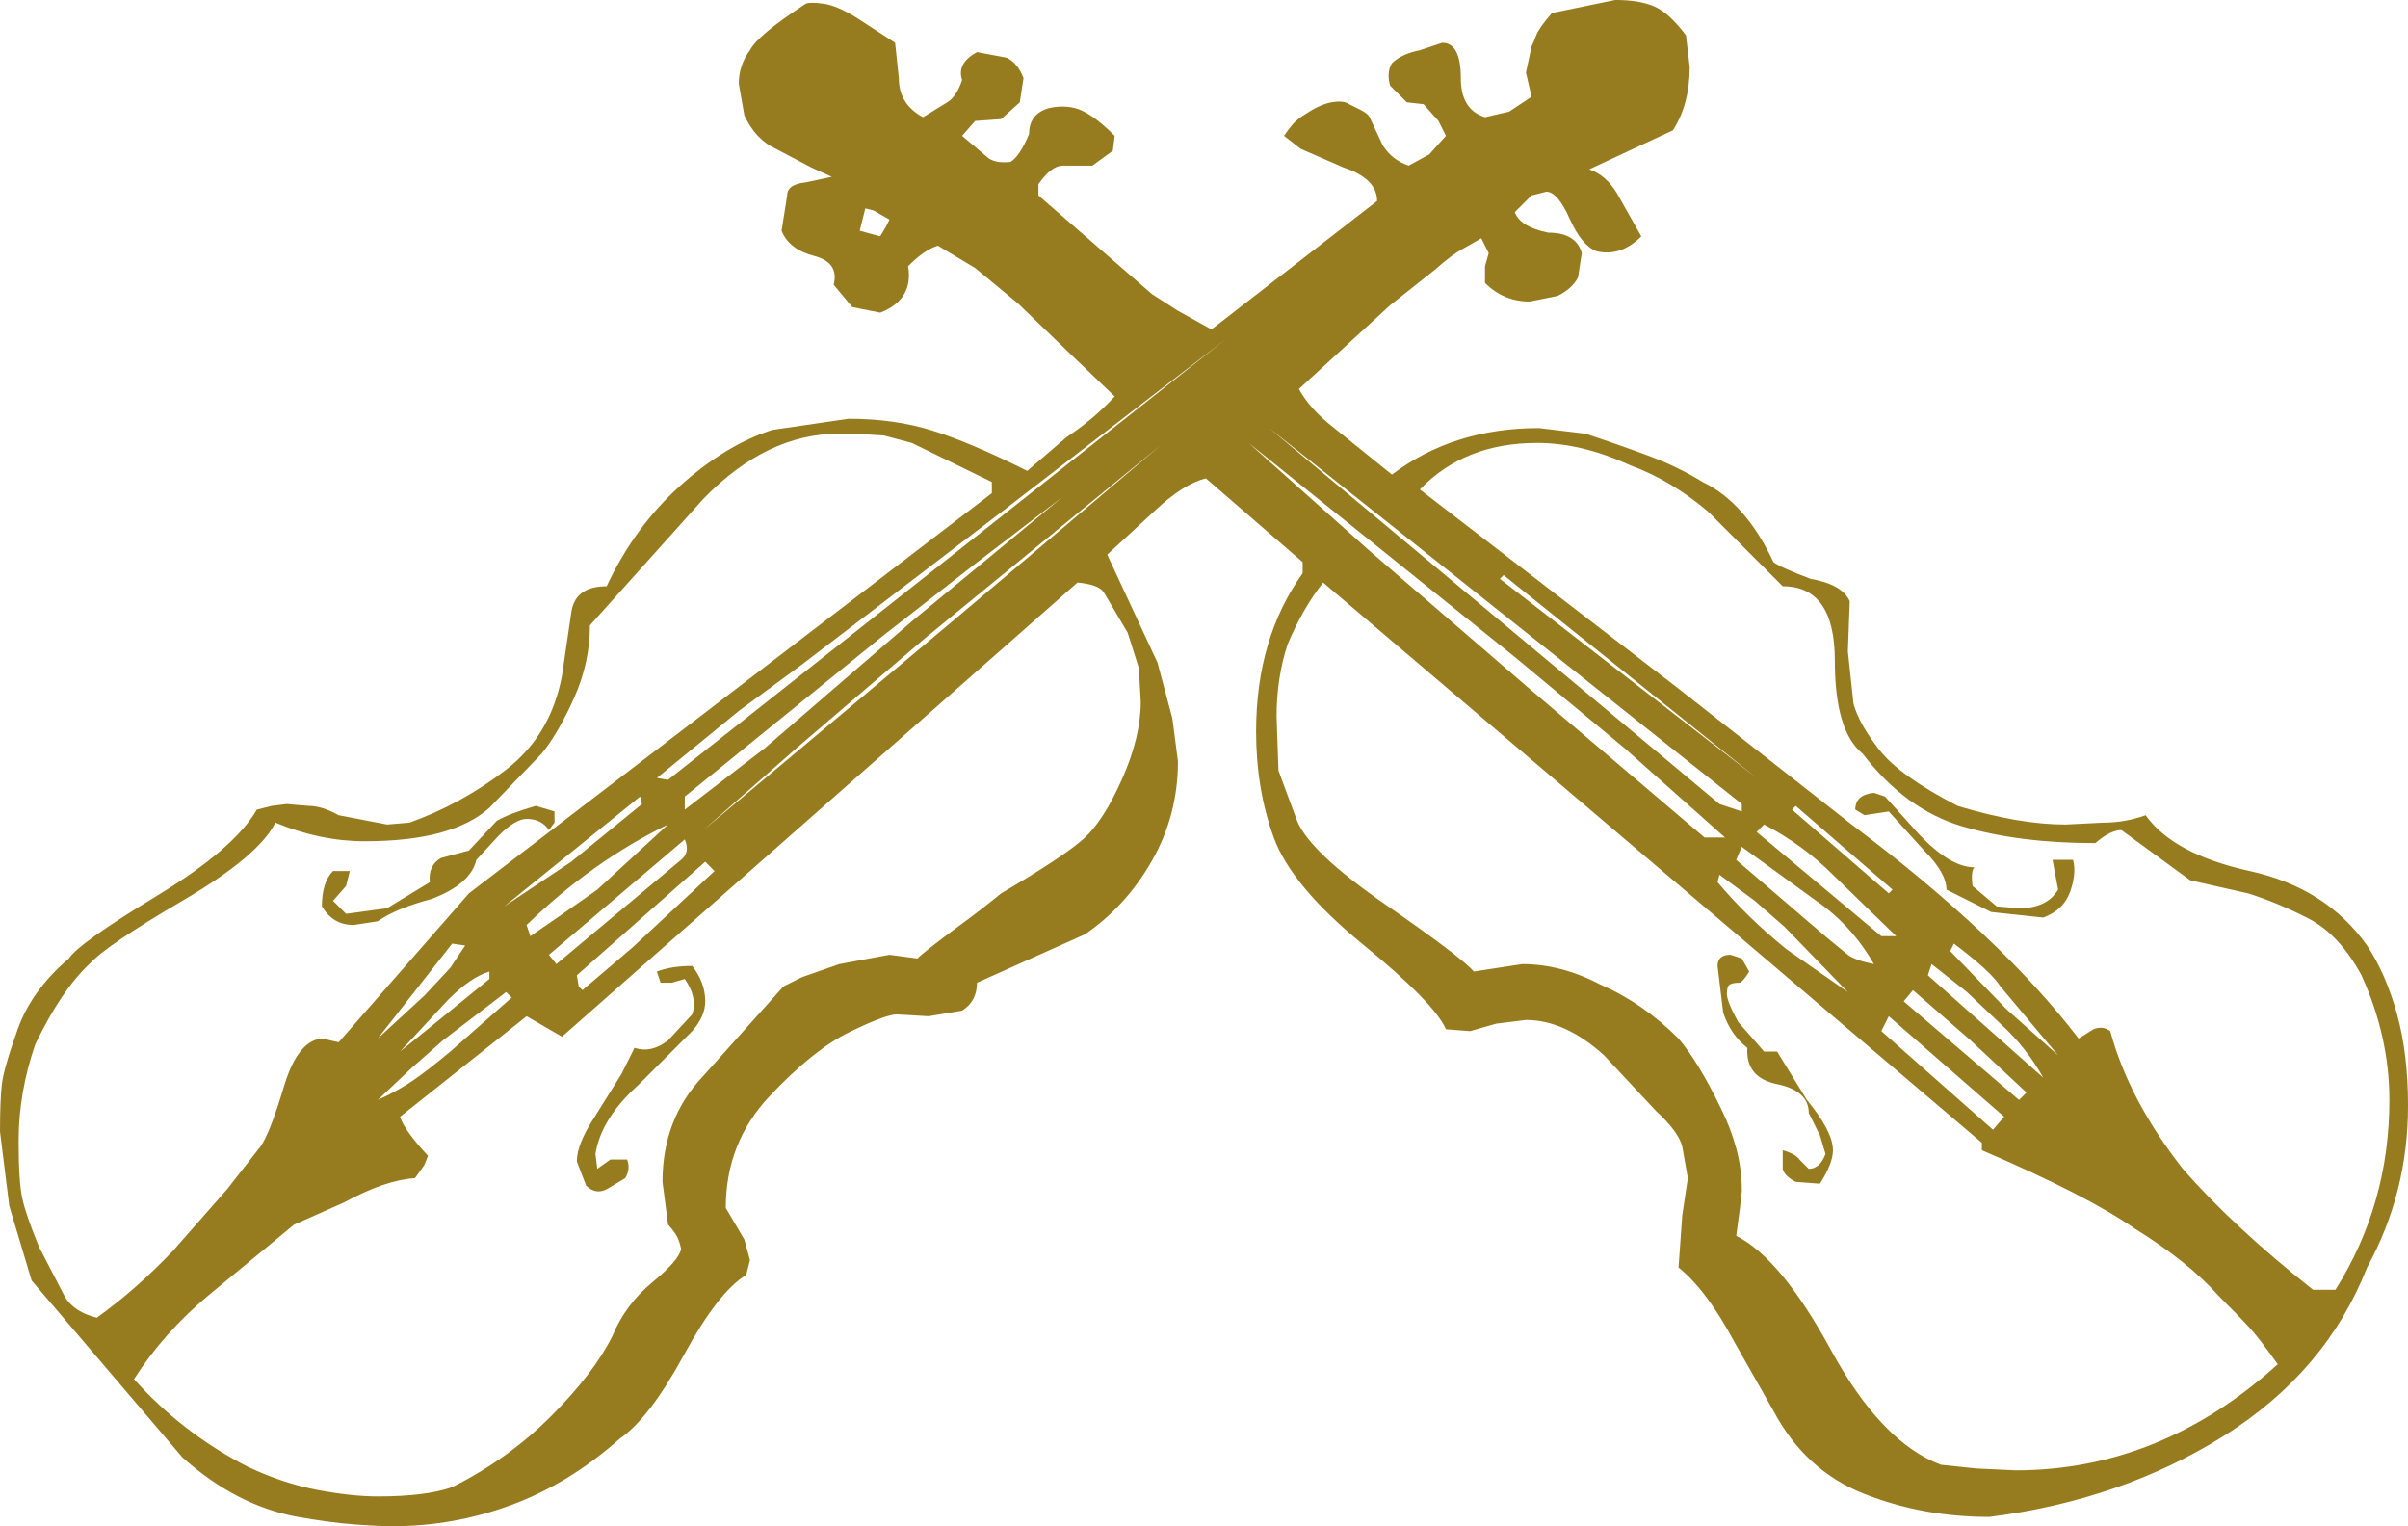
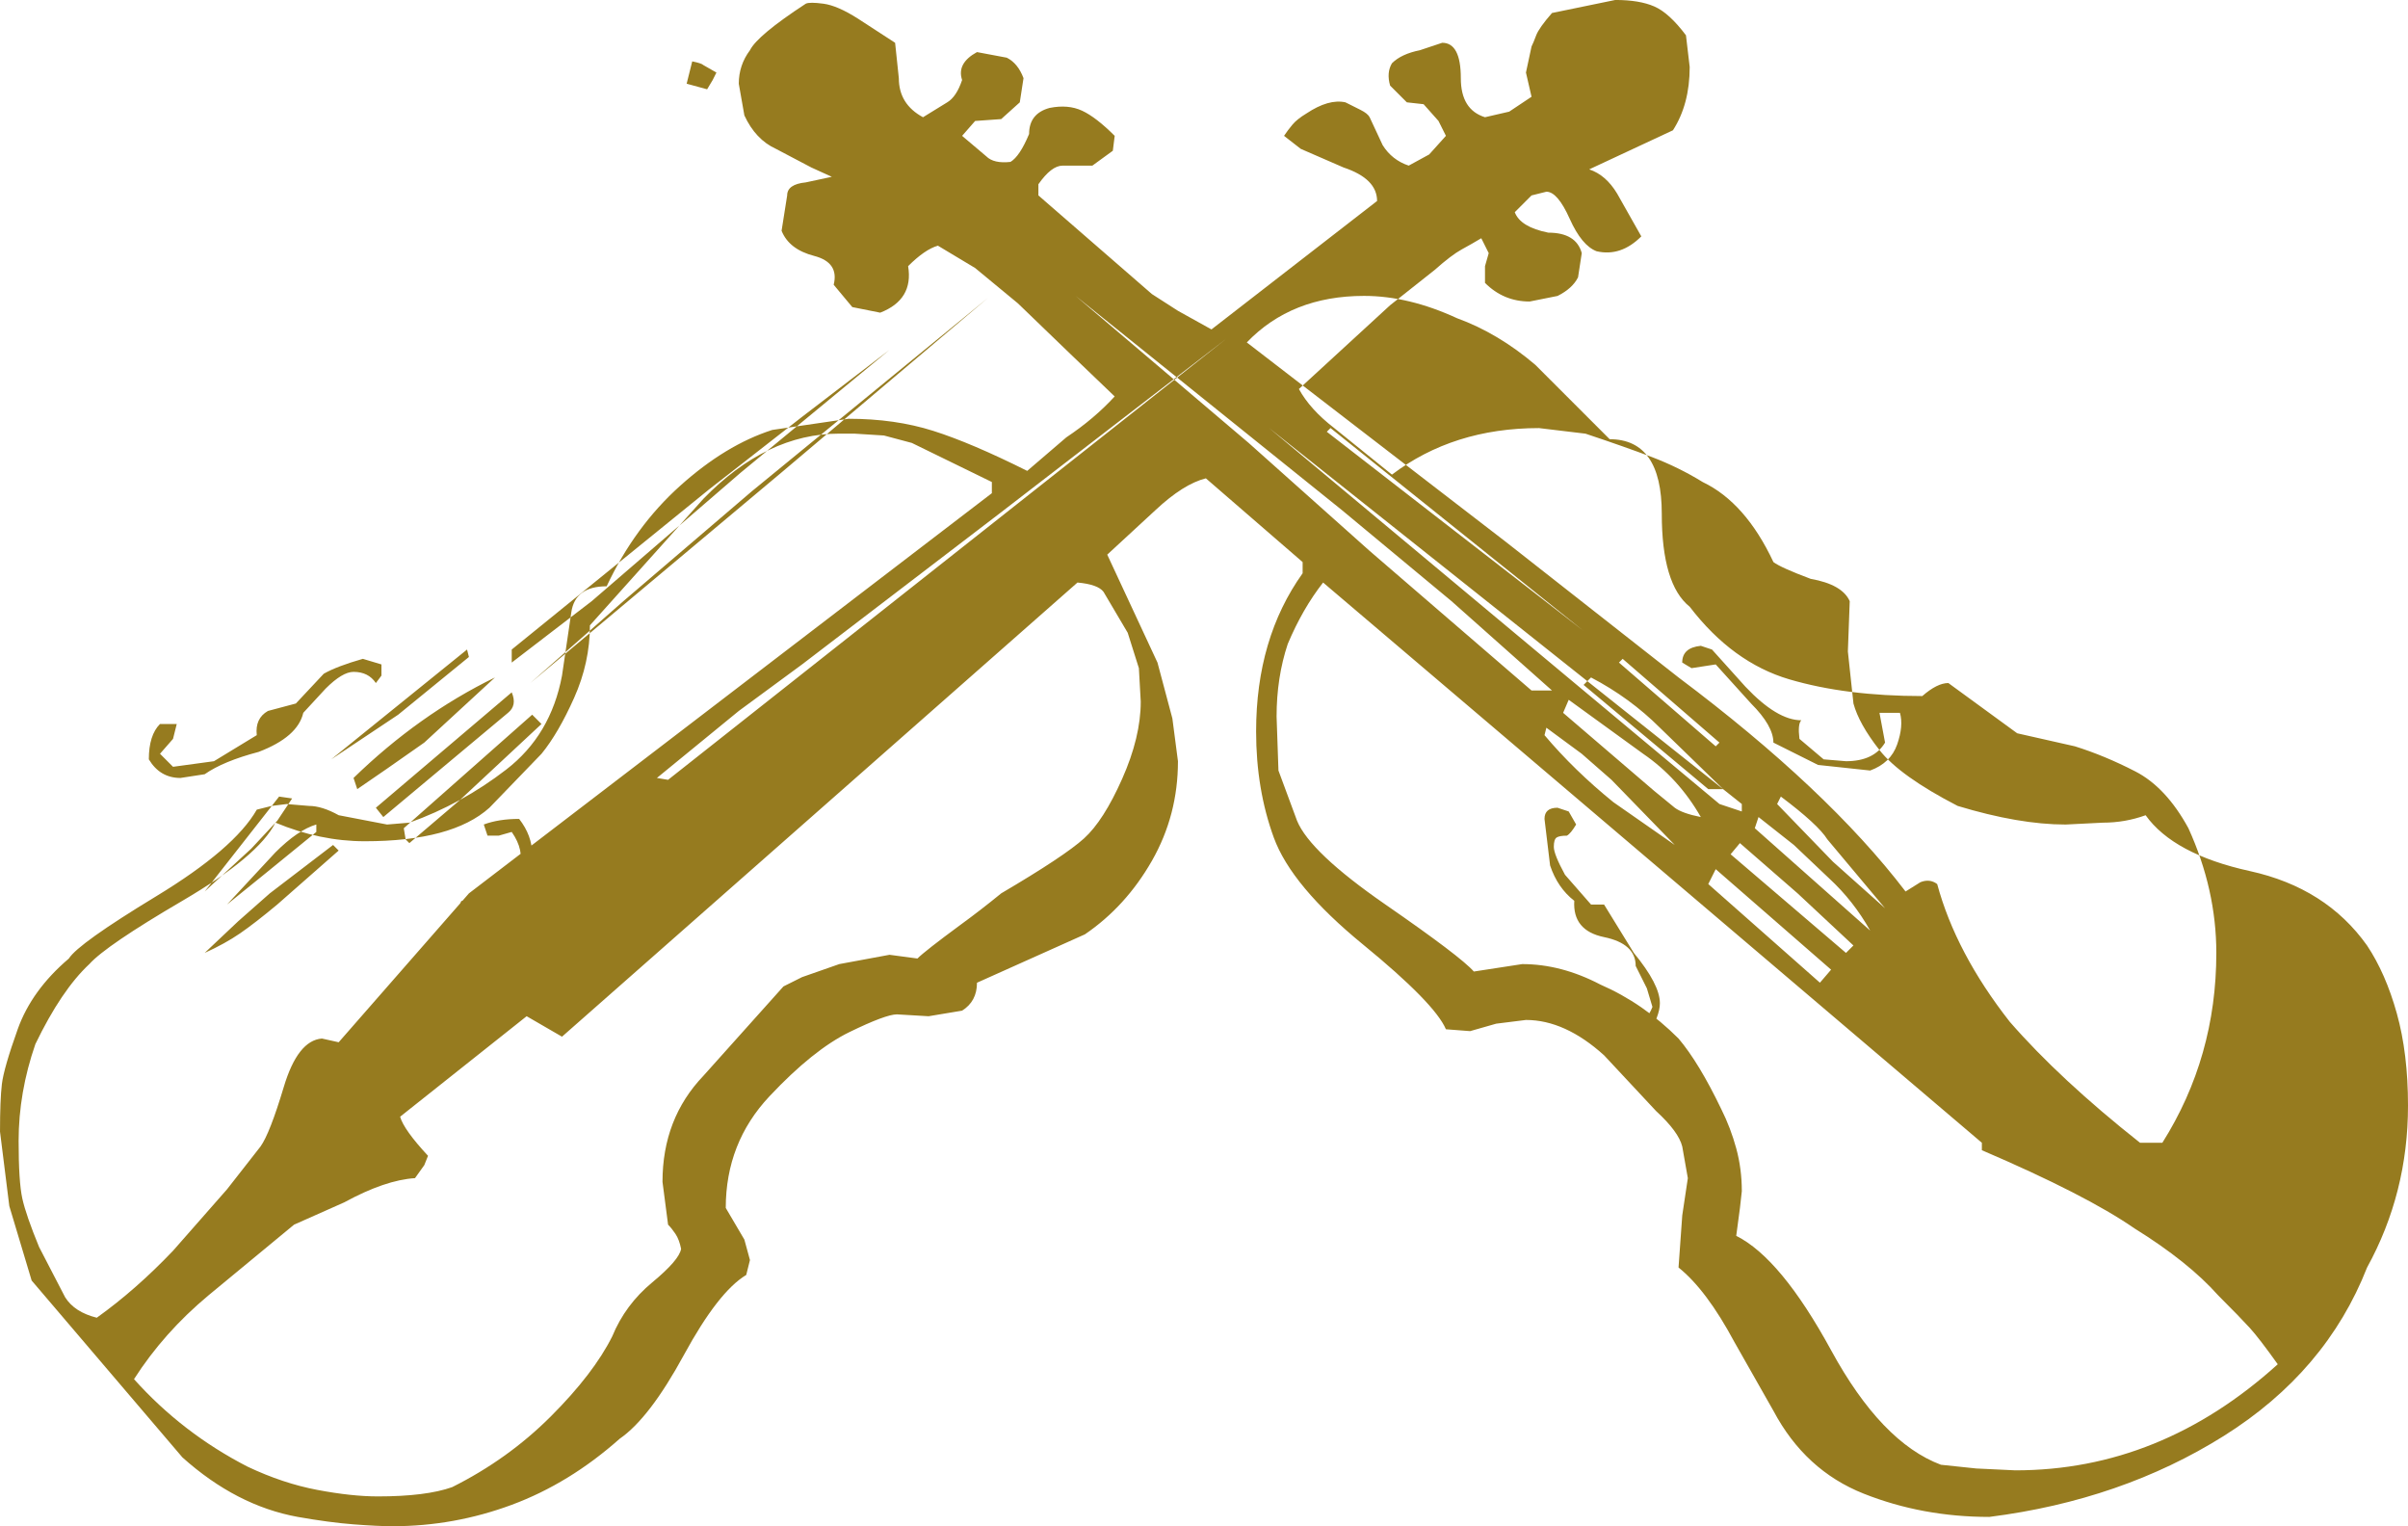
<svg xmlns="http://www.w3.org/2000/svg" version="1.1" viewBox=" 64 -20 1294 820">
-   <path fill="#967b1f" d=" M 970 -1 c 0 0 2 17 2 17 c 0 13.333 -3 24.667 -9 34 c 0 0 -45 21 -45 21 c 6 2 11 6.333 15 13 c 0 0 13 23 13 23 c -7.333 7.333 -15.333 10 -24 8 c -5.333 -2 -10.167 -7.833 -14.5 -17.5 c -4.333 -9.667 -8.5 -14.5 -12.5 -14.5 c 0 0 -8 2 -8 2 c 0 0 -9 9 -9 9 c 2 5.333 8 9 18 11 c 10 0 16 3.667 18 11 c 0 0 -2 13 -2 13 c -2 4 -5.667 7.333 -11 10 c 0 0 -15 3 -15 3 c -9.333 0 -17.333 -3.333 -24 -10 c 0 0 0 -9 0 -9 c 0 0 2 -7 2 -7 c 0 0 -4 -8 -4 -8 c -3.333 2 -6.833 4 -10.5 6 c -3.667 2 -8.5 5.667 -14.5 11 c 0 0 -24 19 -24 19 c 0 0 -49 45 -49 45 c 4 7.333 10.333 14.333 19 21 c 0 0 31 25 31 25 c 22 -16.667 48.333 -25 79 -25 c 0 0 25 3 25 3 c 14 4.667 25.833 8.833 35.5 12.5 c 9.667 3.667 18.833 8.167 27.5 13.5 c 15.333 7.333 28 21.667 38 43 c 2.667 2 9.333 5 20 9 c 11.333 2 18.333 6 21 12 c 0 0 -1 27 -1 27 c 0 0 3 28 3 28 c 2 7.333 6.667 15.667 14 25 c 7.333 9.333 21.333 19.333 42 30 c 22 6.667 41.333 10 58 10 c 0 0 20 -1 20 -1 c 8 0 15.667 -1.333 23 -4 c 10 14 28.667 24 56 30 c 27.333 6 48.333 19.333 63 40 c 6.667 10 12 22.167 16 36.5 c 4 14.333 6 30.833 6 49.5 c 0 31.333 -7.333 60.333 -22 87 c -14.667 37.333 -40.333 67.5 -77 90.5 c -36.667 23 -78.667 37.5 -126 43.5 c -24 0 -46.5 -4.167 -67.5 -12.5 c -21 -8.333 -37.167 -23.167 -48.5 -44.5 c 0 0 -21 -37 -21 -37 c -10 -18.667 -20 -32 -30 -40 c 0 0 2 -28 2 -28 c 0 0 3 -20 3 -20 c 0 0 -3 -17 -3 -17 c -1.333 -5.333 -6 -11.667 -14 -19 c 0 0 -28 -30 -28 -30 c -14 -12.667 -28 -19 -42 -19 c 0 0 -16 2 -16 2 c 0 0 -14 4 -14 4 c 0 0 -13 -1 -13 -1 c -4 -9.333 -18.833 -24.5 -44.5 -45.5 c -25.667 -21 -41.667 -40.167 -48 -57.5 c -6.333 -17.333 -9.5 -36.333 -9.5 -57 c 0 -33.333 8.333 -61.667 25 -85 c 0 0 0 -6 0 -6 c 0 0 -52 -45 -52 -45 c -8 2 -17 7.667 -27 17 c 0 0 -26 24 -26 24 c 0 0 27 58 27 58 c 0 0 8 30 8 30 c 0 0 3 23 3 23 c 0 19.333 -4.667 37.167 -14 53.5 c -9.333 16.333 -21.333 29.5 -36 39.5 c 0 0 -58 26 -58 26 c 0 6.667 -2.667 11.667 -8 15 c 0 0 -18 3 -18 3 c 0 0 -17 -1 -17 -1 c -4 0 -12.5 3.167 -25.5 9.5 c -13 6.333 -27.333 17.833 -43 34.5 c -15.667 16.667 -23.5 36.667 -23.5 60 c 0 0 10 17 10 17 c 0 0 3 11 3 11 c 0 0 -2 8 -2 8 c -10 6 -21.167 20.333 -33.5 43 c -12.333 22.667 -23.833 37.667 -34.5 45 c -18 16 -37.333 27.833 -58 35.5 c -20.667 7.667 -42 11.5 -64 11.5 c -5.333 0 -12.333 -0.333 -21 -1 c -8.667 -0.667 -18.667 -2 -30 -4 c -22 -4 -42.667 -14.667 -62 -32 c 0 0 -81 -95 -81 -95 c 0 0 -12 -40 -12 -40 c 0 0 -5 -40 -5 -40 c 0 -11.333 0.333 -19.833 1 -25.5 c 0.667 -5.667 3.5 -15.5 8.5 -29.5 c 5 -14 14.167 -26.667 27.5 -38 c 3.333 -5.333 19 -16.5 47 -33.5 c 28 -17 46 -32.5 54 -46.5 c 0 0 8 -2 8 -2 c 0 0 8 -1 8 -1 c 0 0 12 1 12 1 c 4.667 0 10 1.667 16 5 c 0 0 26 5 26 5 c 0 0 12 -1 12 -1 c 18.667 -6.667 36 -16.167 52 -28.5 c 16 -12.333 26 -29.167 30 -50.5 c 0 0 5 -34 5 -34 c 1.333 -9.333 7.667 -14 19 -14 c 10 -21.333 23.167 -39.333 39.5 -54 c 16.333 -14.667 32.833 -24.667 49.5 -30 c 0 0 41 -6 41 -6 c 16.667 0 31.833 2.167 45.5 6.5 c 13.667 4.333 30.5 11.5 50.5 21.5 c 0 0 21 -18 21 -18 c 10 -6.667 18.667 -14 26 -22 c 0 0 -24 -23 -24 -23 c 0 0 -28 -27 -28 -27 c 0 0 -23 -19 -23 -19 c 0 0 -20 -12 -20 -12 c -4.667 1.333 -10 5 -16 11 c 2 12 -3 20.333 -15 25 c 0 0 -15 -3 -15 -3 c 0 0 -10 -12 -10 -12 c 2 -8 -1.5 -13.167 -10.5 -15.5 c -9 -2.333 -14.833 -6.833 -17.5 -13.5 c 0 0 3 -19 3 -19 c 0 -4 3.333 -6.333 10 -7 c 0 0 14 -3 14 -3 c 0 0 -11 -5 -11 -5 c 0 0 -19 -10 -19 -10 c -7.333 -3.333 -13 -9.333 -17 -18 c 0 0 -3 -17 -3 -17 c 0 -6.667 2 -12.667 6 -18 c 2.667 -5.333 12.667 -13.667 30 -25 c 1.333 -0.667 4.5 -0.667 9.5 0 c 5 0.667 11.167 3.333 18.5 8 c 0 0 20 13 20 13 c 0 0 2 19 2 19 c 0 9.333 4.333 16.333 13 21 c 0 0 13 -8 13 -8 c 3.333 -2 6 -6 8 -12 c -2 -6 0.667 -11 8 -15 c 0 0 16 3 16 3 c 4 2 7 5.667 9 11 c 0 0 -2 13 -2 13 c 0 0 -10 9 -10 9 c 0 0 -14 1 -14 1 c 0 0 -7 8 -7 8 c 0 0 13 11 13 11 c 2.667 2.667 7 3.667 13 3 c 3.333 -2 6.667 -7 10 -15 c 0 -7.333 3.667 -12 11 -14 c 6.667 -1.333 12.5 -0.833 17.5 1.5 c 5 2.333 10.833 6.833 17.5 13.5 c 0 0 -1 8 -1 8 c 0 0 -11 8 -11 8 c 0 0 -16 0 -16 0 c -4 0 -8.333 3.333 -13 10 c 0 0 0 6 0 6 c 0 0 61 53 61 53 c 0 0 14 9 14 9 c 0 0 18 10 18 10 c 0 0 89 -69 89 -69 c 0 -8 -6 -14 -18 -18 c 0 0 -23 -10 -23 -10 c 0 0 -9 -7 -9 -7 c 1.333 -2 2.833 -4 4.5 -6 c 1.667 -2 4.167 -4 7.5 -6 c 8 -5.333 15 -7.333 21 -6 c 0 0 8 4 8 4 c 2.667 1.333 4.333 2.667 5 4 c 0 0 7 15 7 15 c 3.333 5.333 8 9 14 11 c 0 0 11 -6 11 -6 c 0 0 9 -10 9 -10 c 0 0 -4 -8 -4 -8 c 0 0 -8 -9 -8 -9 c 0 0 -9 -1 -9 -1 c 0 0 -9 -9 -9 -9 c -1.333 -4.667 -1 -8.667 1 -12 c 3.333 -3.333 8.333 -5.667 15 -7 c 0 0 12 -4 12 -4 c 6.667 0 10 6.333 10 19 c 0 11.333 4.333 18.333 13 21 c 0 0 13 -3 13 -3 c 0 0 12 -8 12 -8 c 0 0 -3 -13 -3 -13 c 0 0 3 -14 3 -14 c 0.667 -1.333 1.5 -3.333 2.5 -6 c 1 -2.667 3.833 -6.667 8.5 -12 c 0 0 34 -7 34 -7 c 8.667 0 15.667 1.167 21 3.5 c 5.333 2.333 11 7.5 17 15.5 c 0 0 0 0 0 0 m -327 294 c 0 0 -277 244 -277 244 c 0 0 -19 -11 -19 -11 c 0 0 -68 54 -68 54 c 1.333 4.667 6.333 11.667 15 21 c 0 0 -2 5 -2 5 c 0 0 -5 7 -5 7 c -10.667 0.667 -23.333 5 -38 13 c 0 0 -27 12 -27 12 c 0 0 -46 38 -46 38 c -16 13.333 -29.333 28.333 -40 45 c 17.333 19.333 37.667 35 61 47 c 12.667 6 25.167 10.167 37.5 12.5 c 12.333 2.333 23.167 3.5 32.5 3.5 c 17.333 0 30.667 -1.667 40 -5 c 20 -10 37.667 -22.667 53 -38 c 15.333 -15.333 26.333 -29.667 33 -43 c 4.667 -11.333 11.833 -21 21.5 -29 c 9.667 -8 14.833 -14 15.5 -18 c -0.667 -3.333 -1.667 -6 -3 -8 c -1.333 -2 -2.667 -3.667 -4 -5 c 0 0 -3 -23 -3 -23 c 0 -22.667 7.333 -41.667 22 -57 c 0 0 43 -48 43 -48 c 0 0 10 -5 10 -5 c 0 0 20 -7 20 -7 c 0 0 27 -5 27 -5 c 0 0 15 2 15 2 c 2.667 -2.667 10.333 -8.667 23 -18 c 7.333 -5.333 14.667 -11 22 -17 c 22.667 -13.333 37.5 -23.167 44.5 -29.5 c 7 -6.333 13.833 -17 20.5 -32 c 6.667 -15 10 -28.833 10 -41.5 c 0 0 -1 -18 -1 -18 c 0 0 -6 -19 -6 -19 c 0 0 -13 -22 -13 -22 c -2 -2.667 -6.667 -4.333 -14 -5 c 0 0 0 0 0 0 m 486 301 c 0 0 -354 -301 -354 -301 c -7.333 9.333 -13.667 20.333 -19 33 c -4 12 -6 25 -6 39 c 0 0 1 29 1 29 c 0 0 10 27 10 27 c 4.667 11.333 20.5 26.333 47.5 45 c 27 18.667 42.833 30.667 47.5 36 c 0 0 26 -4 26 -4 c 14 0 28 3.667 42 11 c 15.333 6.667 29.333 16.333 42 29 c 7.333 8.667 15 21.333 23 38 c 3.333 6.667 6 13.667 8 21 c 2 7.333 3 15 3 23 c 0 0 -1 9 -1 9 c 0 0 -2 15 -2 15 c 16 8 33 28.5 51 61.5 c 18 33 37.667 53.5 59 61.5 c 0 0 19 2 19 2 c 0 0 21 1 21 1 c 52 0 99 -19 141 -57 c -6.667 -9.333 -11.667 -15.833 -15 -19.5 c -3.333 -3.667 -9 -9.5 -17 -17.5 c -10.667 -12 -25.667 -24 -45 -36 c -8.667 -6 -19.833 -12.5 -33.5 -19.5 c -13.667 -7 -29.833 -14.5 -48.5 -22.5 c 0 0 0 -4 0 -4 c 0 0 0 0 0 0 m -406 -432 c 0 0 -122 94 -122 94 c 0 0 -106 81 -106 81 c 0 0 -34 25 -34 25 c 0 0 -44 36 -44 36 c 0 0 6 1 6 1 c 0 0 300 -237 300 -237 m 23 48 c 0 0 242 202 242 202 c 0 0 12 4 12 4 c 0 0 0 -4 0 -4 c 0 0 -254 -202 -254 -202 m -231 3 c -26 0 -50.333 11.667 -73 35 c 0 0 -61 68 -61 68 c 0 13.333 -2.833 26.333 -8.5 39 c -5.667 12.667 -11.5 22.667 -17.5 30 c 0 0 -28 29 -28 29 c -13.333 12 -35.667 18 -67 18 c -16 0 -32 -3.333 -48 -10 c -6 12 -22.667 26 -50 42 c -27.333 16 -44 27.333 -50 34 c -10 9.333 -19.667 23.667 -29 43 c -6 17.333 -9 34.667 -9 52 c 0 14.667 0.667 25 2 31 c 1.333 6 4.333 14.667 9 26 c 0 0 14 27 14 27 c 3.333 5.333 9 9 17 11 c 14 -10 27.667 -22 41 -36 c 0 0 29 -33 29 -33 c 0 0 18 -23 18 -23 c 3.333 -4.667 7.5 -15.333 12.5 -32 c 5 -16.667 11.833 -25.333 20.5 -26 c 0 0 9 2 9 2 c 0 0 70 -80 70 -80 c 0 0 281 -215 281 -215 c 0 0 0 -6 0 -6 c 0 0 -43 -21 -43 -21 c 0 0 -15 -4 -15 -4 c 0 0 -16 -1 -16 -1 c 0 0 -8 0 -8 0 c 0 0 0 0 0 0 m 220 5 c 0 0 65 58 65 58 c 0 0 87 75 87 75 c 0 0 93 79 93 79 c 0 0 11 0 11 0 c 0 0 -54 -48 -54 -48 c 0 0 -59 -49 -59 -49 c 0 0 -143 -115 -143 -115 m 205 12 c -17.333 -8 -34 -12 -50 -12 c -26 0 -47 8.333 -63 25 c 0 0 139 107 139 107 c 0 0 93 73 93 73 c 53.333 40 94 78.333 122 115 c 0 0 8 -5 8 -5 c 3.333 -1.333 6.333 -1 9 1 c 6.667 24.667 19.667 49.333 39 74 c 18 20.667 41.333 42.333 70 65 c 0 0 12 0 12 0 c 19.333 -30.667 29 -64.667 29 -102 c 0 -22.667 -5 -45 -15 -67 c -8 -14.667 -17.5 -24.833 -28.5 -30.5 c -11 -5.667 -21.833 -10.167 -32.5 -13.5 c 0 0 -31 -7 -31 -7 c 0 0 -37 -27 -37 -27 c -4 0 -8.667 2.333 -14 7 c -27.333 0 -51.167 -3 -71.5 -9 c -20.333 -6 -38.167 -19 -53.5 -39 c -10 -8 -15 -24.667 -15 -50 c 0 -26.667 -9.333 -40 -28 -40 c 0 0 -40 -40 -40 -40 c -13.333 -11.333 -27.333 -19.667 -42 -25 c 0 0 0 0 0 0 m -252 -11 c 0 0 -127 104 -127 104 c 0 0 -69 59 -69 59 c 0 0 -50 44 -50 44 c 0 0 136 -114 136 -114 c 0 0 110 -93 110 -93 m -53 28 c 0 0 -47 36 -47 36 c 0 0 -50 39 -50 39 c 0 0 -106 86 -106 86 c 0 0 0 7 0 7 c 0 0 43 -33 43 -33 c 0 0 80 -69 80 -69 c 0 0 80 -66 80 -66 m 232 41 c 0 0 -34 -28 -34 -28 c 0 0 34 28 34 28 m 141 110 c 0 0 -136 -109 -136 -109 c 0 0 -2 2 -2 2 c 0 0 138 107 138 107 m -479 -306 c 0 0 -3 12 -3 12 c 0 0 11 3 11 3 c 0 0 3 -5 3 -5 c 0 0 2 -4 2 -4 c 0 0 -7 -4 -7 -4 c -0.667 -0.667 -2.667 -1.333 -6 -2 c 0 0 0 0 0 0 m 153 82 c 0 0 -67 -59 -67 -59 c 0 0 67 59 67 59 m -347 293 c 0 0 36 -24 36 -24 c 0 0 38 -31 38 -31 c 0 0 -1 -4 -1 -4 c 0 0 -73 59 -73 59 m 744 -7 c 0 0 2 -2 2 -2 c 0 0 -52 -45 -52 -45 c 0 0 -2 2 -2 2 c 0 0 52 45 52 45 m -732 17 c 0 0 2 6 2 6 c 0 0 16 -11 16 -11 c 0 0 20 -14 20 -14 c 0 0 38 -35 38 -35 c -27.333 13.333 -52.667 31.333 -76 54 c 0 0 0 0 0 0 m 665 -54 c 0 0 -4 4 -4 4 c 0 0 67 56 67 56 c 0 0 8 0 8 0 c 0 0 -34 -33 -34 -33 c -10.667 -10.667 -23 -19.667 -37 -27 c 0 0 0 0 0 0 m -580 8 c 0 0 -73 62 -73 62 c 0 0 4 5 4 5 c 0 0 67 -56 67 -56 c 3.333 -2.667 4 -6.333 2 -11 c 0 0 0 0 0 0 m 568 4 c 0 0 -3 7 -3 7 c 0 0 49 42 49 42 c 0 0 11 9 11 9 c 2.667 2 7.333 3.667 14 5 c -8 -14 -18.333 -25.333 -31 -34 c 0 0 -40 -29 -40 -29 m -557 8 c 0 0 -69 61 -69 61 c 0 0 1 6 1 6 c 0 0 2 2 2 2 c 0 0 27 -23 27 -23 c 0 0 44 -41 44 -41 c 0 0 -5 -5 -5 -5 m 545 7 c 0 0 -1 4 -1 4 c 10.667 12.667 23 24.667 37 36 c 0 0 33 23 33 23 c 0 0 -34 -35 -34 -35 c 0 0 -16 -14 -16 -14 c 0 0 -19 -14 -19 -14 m -681 37 c 0 0 -40 51 -40 51 c 0 0 25 -23 25 -23 c 0 0 14 -15 14 -15 c 0 0 8 -12 8 -12 c 0 0 -7 -1 -7 -1 m 807 0 c 0 0 -2 4 -2 4 c 0 0 30 31 30 31 c 0 0 28 25 28 25 c 0 0 -31 -37 -31 -37 c -3.333 -5.333 -11.667 -13 -25 -23 c 0 0 0 0 0 0 m -12 11 c 0 0 -2 6 -2 6 c 0 0 62 55 62 55 c -6 -10.667 -13.333 -20 -22 -28 c 0 0 -19 -18 -19 -18 c 0 0 -19 -15 -19 -15 m -775 4 c -6.667 2 -14 7 -22 15 c 0 0 -26 28 -26 28 c 0 0 21 -17 21 -17 c 0 0 27 -22 27 -22 c 0 0 0 -4 0 -4 c 0 0 0 0 0 0 m 765 10 c 0 0 -5 6 -5 6 c 0 0 62 53 62 53 c 0 0 4 -4 4 -4 c 0 0 -30 -28 -30 -28 c 0 0 -31 -27 -31 -27 m -756 1 c 0 0 -34 26 -34 26 c 0 0 -17 15 -17 15 c 0 0 -18 17 -18 17 c 7.333 -3.333 13.667 -6.833 19 -10.5 c 5.333 -3.667 12 -8.833 20 -15.5 c 0 0 33 -29 33 -29 c 0 0 -3 -3 -3 -3 m 805 67 c 0 0 -62 -54 -62 -54 c 0 0 -4 8 -4 8 c 0 0 60 53 60 53 c 0 0 6 -7 6 -7 m -16 -134 c -1.333 1.333 -1.667 4.667 -1 10 c 0 0 13 11 13 11 c 0 0 12 1 12 1 c 10 0 17 -3.333 21 -10 c 0 0 -3 -16 -3 -16 c 0 0 11 0 11 0 c 1.333 4.667 0.833 10.333 -1.5 17 c -2.333 6.667 -7.167 11.333 -14.5 14 c 0 0 -28 -3 -28 -3 c 0 0 -24 -12 -24 -12 c 0 -6 -4 -13 -12 -21 c 0 0 -19 -21 -19 -21 c 0 0 -13 2 -13 2 c 0 0 -5 -3 -5 -3 c 0 -5.333 3.333 -8.333 10 -9 c 0 0 6 2 6 2 c 0 0 18 20 18 20 c 11.333 12 21.333 18 30 18 c 0 0 0 0 0 0 m -121 56 c -2 3.333 -3.667 5.333 -5 6 c -2.667 0 -4.5 0.333 -5.5 1 c -1 0.667 -1.5 2.333 -1.5 5 c 0 2.667 2 7.667 6 15 c 0 0 14 16 14 16 c 0 0 7 0 7 0 c 0 0 16 26 16 26 c 9.333 11.333 14 20.333 14 27 c 0 4.667 -2.333 10.667 -7 18 c 0 0 -13 -1 -13 -1 c -4 -2 -6.333 -4.333 -7 -7 c 0 0 0 -10 0 -10 c 4.667 1.333 7.667 3 9 5 c 0 0 5 5 5 5 c 4 0 7 -2.667 9 -8 c 0 0 -3 -10 -3 -10 c 0 0 -6 -12 -6 -12 c 0 -8 -5.667 -13.167 -17 -15.5 c -11.333 -2.333 -16.667 -8.833 -16 -19.5 c -6 -4.667 -10.333 -11 -13 -19 c 0 0 -3 -25 -3 -25 c 0 -4 2.333 -6 7 -6 c 0 0 6 2 6 2 c 0 0 4 7 4 7 m -568 -3 c 4.667 6 7 12.333 7 19 c 0 5.333 -2.333 10.667 -7 16 c 0 0 -29 29 -29 29 c -13.333 12 -21 24.333 -23 37 c 0 0 1 8 1 8 c 0 0 7 -5 7 -5 c 0 0 9 0 9 0 c 1.333 3.333 1 6.667 -1 10 c 0 0 -10 6 -10 6 c -4 2 -7.667 1.333 -11 -2 c 0 0 -5 -13 -5 -13 c 0 -6 3 -13.667 9 -23 c 0 0 15 -24 15 -24 c 0 0 7 -14 7 -14 c 6 2 12 0.667 18 -4 c 0 0 13 -14 13 -14 c 2 -6 0.667 -12.333 -4 -19 c 0 0 -7 2 -7 2 c 0 0 -6 0 -6 0 c 0 0 -2 -6 -2 -6 c 5.333 -2 11.667 -3 19 -3 c 0 0 0 0 0 0 m -74 -83 c 0 0 0 6 0 6 c 0 0 -3 4 -3 4 c -2.667 -4 -6.667 -6 -12 -6 c -4 0 -9 3 -15 9 c 0 0 -12 13 -12 13 c -2 8.667 -10 15.667 -24 21 c -12.667 3.333 -22.333 7.333 -29 12 c 0 0 -13 2 -13 2 c -7.333 0 -13 -3.333 -17 -10 c 0 -8.667 2 -15 6 -19 c 0 0 9 0 9 0 c 0 0 -2 8 -2 8 c 0 0 -7 8 -7 8 c 0 0 7 7 7 7 c 0 0 22 -3 22 -3 c 0 0 23 -14 23 -14 c -0.667 -6 1.333 -10.333 6 -13 c 0 0 15 -4 15 -4 c 0 0 15 -16 15 -16 c 4.667 -2.667 11.667 -5.333 21 -8 c 0 0 10 3 10 3" />
+   <path fill="#967b1f" d=" M 970 -1 c 0 0 2 17 2 17 c 0 13.333 -3 24.667 -9 34 c 0 0 -45 21 -45 21 c 6 2 11 6.333 15 13 c 0 0 13 23 13 23 c -7.333 7.333 -15.333 10 -24 8 c -5.333 -2 -10.167 -7.833 -14.5 -17.5 c -4.333 -9.667 -8.5 -14.5 -12.5 -14.5 c 0 0 -8 2 -8 2 c 0 0 -9 9 -9 9 c 2 5.333 8 9 18 11 c 10 0 16 3.667 18 11 c 0 0 -2 13 -2 13 c -2 4 -5.667 7.333 -11 10 c 0 0 -15 3 -15 3 c -9.333 0 -17.333 -3.333 -24 -10 c 0 0 0 -9 0 -9 c 0 0 2 -7 2 -7 c 0 0 -4 -8 -4 -8 c -3.333 2 -6.833 4 -10.5 6 c -3.667 2 -8.5 5.667 -14.5 11 c 0 0 -24 19 -24 19 c 0 0 -49 45 -49 45 c 4 7.333 10.333 14.333 19 21 c 0 0 31 25 31 25 c 22 -16.667 48.333 -25 79 -25 c 0 0 25 3 25 3 c 14 4.667 25.833 8.833 35.5 12.5 c 9.667 3.667 18.833 8.167 27.5 13.5 c 15.333 7.333 28 21.667 38 43 c 2.667 2 9.333 5 20 9 c 11.333 2 18.333 6 21 12 c 0 0 -1 27 -1 27 c 0 0 3 28 3 28 c 2 7.333 6.667 15.667 14 25 c 7.333 9.333 21.333 19.333 42 30 c 22 6.667 41.333 10 58 10 c 0 0 20 -1 20 -1 c 8 0 15.667 -1.333 23 -4 c 10 14 28.667 24 56 30 c 27.333 6 48.333 19.333 63 40 c 6.667 10 12 22.167 16 36.5 c 4 14.333 6 30.833 6 49.5 c 0 31.333 -7.333 60.333 -22 87 c -14.667 37.333 -40.333 67.5 -77 90.5 c -36.667 23 -78.667 37.5 -126 43.5 c -24 0 -46.5 -4.167 -67.5 -12.5 c -21 -8.333 -37.167 -23.167 -48.5 -44.5 c 0 0 -21 -37 -21 -37 c -10 -18.667 -20 -32 -30 -40 c 0 0 2 -28 2 -28 c 0 0 3 -20 3 -20 c 0 0 -3 -17 -3 -17 c -1.333 -5.333 -6 -11.667 -14 -19 c 0 0 -28 -30 -28 -30 c -14 -12.667 -28 -19 -42 -19 c 0 0 -16 2 -16 2 c 0 0 -14 4 -14 4 c 0 0 -13 -1 -13 -1 c -4 -9.333 -18.833 -24.5 -44.5 -45.5 c -25.667 -21 -41.667 -40.167 -48 -57.5 c -6.333 -17.333 -9.5 -36.333 -9.5 -57 c 0 -33.333 8.333 -61.667 25 -85 c 0 0 0 -6 0 -6 c 0 0 -52 -45 -52 -45 c -8 2 -17 7.667 -27 17 c 0 0 -26 24 -26 24 c 0 0 27 58 27 58 c 0 0 8 30 8 30 c 0 0 3 23 3 23 c 0 19.333 -4.667 37.167 -14 53.5 c -9.333 16.333 -21.333 29.5 -36 39.5 c 0 0 -58 26 -58 26 c 0 6.667 -2.667 11.667 -8 15 c 0 0 -18 3 -18 3 c 0 0 -17 -1 -17 -1 c -4 0 -12.5 3.167 -25.5 9.5 c -13 6.333 -27.333 17.833 -43 34.5 c -15.667 16.667 -23.5 36.667 -23.5 60 c 0 0 10 17 10 17 c 0 0 3 11 3 11 c 0 0 -2 8 -2 8 c -10 6 -21.167 20.333 -33.5 43 c -12.333 22.667 -23.833 37.667 -34.5 45 c -18 16 -37.333 27.833 -58 35.5 c -20.667 7.667 -42 11.5 -64 11.5 c -5.333 0 -12.333 -0.333 -21 -1 c -8.667 -0.667 -18.667 -2 -30 -4 c -22 -4 -42.667 -14.667 -62 -32 c 0 0 -81 -95 -81 -95 c 0 0 -12 -40 -12 -40 c 0 0 -5 -40 -5 -40 c 0 -11.333 0.333 -19.833 1 -25.5 c 0.667 -5.667 3.5 -15.5 8.5 -29.5 c 5 -14 14.167 -26.667 27.5 -38 c 3.333 -5.333 19 -16.5 47 -33.5 c 28 -17 46 -32.5 54 -46.5 c 0 0 8 -2 8 -2 c 0 0 8 -1 8 -1 c 0 0 12 1 12 1 c 4.667 0 10 1.667 16 5 c 0 0 26 5 26 5 c 0 0 12 -1 12 -1 c 18.667 -6.667 36 -16.167 52 -28.5 c 16 -12.333 26 -29.167 30 -50.5 c 0 0 5 -34 5 -34 c 1.333 -9.333 7.667 -14 19 -14 c 10 -21.333 23.167 -39.333 39.5 -54 c 16.333 -14.667 32.833 -24.667 49.5 -30 c 0 0 41 -6 41 -6 c 16.667 0 31.833 2.167 45.5 6.5 c 13.667 4.333 30.5 11.5 50.5 21.5 c 0 0 21 -18 21 -18 c 10 -6.667 18.667 -14 26 -22 c 0 0 -24 -23 -24 -23 c 0 0 -28 -27 -28 -27 c 0 0 -23 -19 -23 -19 c 0 0 -20 -12 -20 -12 c -4.667 1.333 -10 5 -16 11 c 2 12 -3 20.333 -15 25 c 0 0 -15 -3 -15 -3 c 0 0 -10 -12 -10 -12 c 2 -8 -1.5 -13.167 -10.5 -15.5 c -9 -2.333 -14.833 -6.833 -17.5 -13.5 c 0 0 3 -19 3 -19 c 0 -4 3.333 -6.333 10 -7 c 0 0 14 -3 14 -3 c 0 0 -11 -5 -11 -5 c 0 0 -19 -10 -19 -10 c -7.333 -3.333 -13 -9.333 -17 -18 c 0 0 -3 -17 -3 -17 c 0 -6.667 2 -12.667 6 -18 c 2.667 -5.333 12.667 -13.667 30 -25 c 1.333 -0.667 4.5 -0.667 9.5 0 c 5 0.667 11.167 3.333 18.5 8 c 0 0 20 13 20 13 c 0 0 2 19 2 19 c 0 9.333 4.333 16.333 13 21 c 0 0 13 -8 13 -8 c 3.333 -2 6 -6 8 -12 c -2 -6 0.667 -11 8 -15 c 0 0 16 3 16 3 c 4 2 7 5.667 9 11 c 0 0 -2 13 -2 13 c 0 0 -10 9 -10 9 c 0 0 -14 1 -14 1 c 0 0 -7 8 -7 8 c 0 0 13 11 13 11 c 2.667 2.667 7 3.667 13 3 c 3.333 -2 6.667 -7 10 -15 c 0 -7.333 3.667 -12 11 -14 c 6.667 -1.333 12.5 -0.833 17.5 1.5 c 5 2.333 10.833 6.833 17.5 13.5 c 0 0 -1 8 -1 8 c 0 0 -11 8 -11 8 c 0 0 -16 0 -16 0 c -4 0 -8.333 3.333 -13 10 c 0 0 0 6 0 6 c 0 0 61 53 61 53 c 0 0 14 9 14 9 c 0 0 18 10 18 10 c 0 0 89 -69 89 -69 c 0 -8 -6 -14 -18 -18 c 0 0 -23 -10 -23 -10 c 0 0 -9 -7 -9 -7 c 1.333 -2 2.833 -4 4.5 -6 c 1.667 -2 4.167 -4 7.5 -6 c 8 -5.333 15 -7.333 21 -6 c 0 0 8 4 8 4 c 2.667 1.333 4.333 2.667 5 4 c 0 0 7 15 7 15 c 3.333 5.333 8 9 14 11 c 0 0 11 -6 11 -6 c 0 0 9 -10 9 -10 c 0 0 -4 -8 -4 -8 c 0 0 -8 -9 -8 -9 c 0 0 -9 -1 -9 -1 c 0 0 -9 -9 -9 -9 c -1.333 -4.667 -1 -8.667 1 -12 c 3.333 -3.333 8.333 -5.667 15 -7 c 0 0 12 -4 12 -4 c 6.667 0 10 6.333 10 19 c 0 11.333 4.333 18.333 13 21 c 0 0 13 -3 13 -3 c 0 0 12 -8 12 -8 c 0 0 -3 -13 -3 -13 c 0 0 3 -14 3 -14 c 0.667 -1.333 1.5 -3.333 2.5 -6 c 1 -2.667 3.833 -6.667 8.5 -12 c 0 0 34 -7 34 -7 c 8.667 0 15.667 1.167 21 3.5 c 5.333 2.333 11 7.5 17 15.5 c 0 0 0 0 0 0 m -327 294 c 0 0 -277 244 -277 244 c 0 0 -19 -11 -19 -11 c 0 0 -68 54 -68 54 c 1.333 4.667 6.333 11.667 15 21 c 0 0 -2 5 -2 5 c 0 0 -5 7 -5 7 c -10.667 0.667 -23.333 5 -38 13 c 0 0 -27 12 -27 12 c 0 0 -46 38 -46 38 c -16 13.333 -29.333 28.333 -40 45 c 17.333 19.333 37.667 35 61 47 c 12.667 6 25.167 10.167 37.5 12.5 c 12.333 2.333 23.167 3.5 32.5 3.5 c 17.333 0 30.667 -1.667 40 -5 c 20 -10 37.667 -22.667 53 -38 c 15.333 -15.333 26.333 -29.667 33 -43 c 4.667 -11.333 11.833 -21 21.5 -29 c 9.667 -8 14.833 -14 15.5 -18 c -0.667 -3.333 -1.667 -6 -3 -8 c -1.333 -2 -2.667 -3.667 -4 -5 c 0 0 -3 -23 -3 -23 c 0 -22.667 7.333 -41.667 22 -57 c 0 0 43 -48 43 -48 c 0 0 10 -5 10 -5 c 0 0 20 -7 20 -7 c 0 0 27 -5 27 -5 c 0 0 15 2 15 2 c 2.667 -2.667 10.333 -8.667 23 -18 c 7.333 -5.333 14.667 -11 22 -17 c 22.667 -13.333 37.5 -23.167 44.5 -29.5 c 7 -6.333 13.833 -17 20.5 -32 c 6.667 -15 10 -28.833 10 -41.5 c 0 0 -1 -18 -1 -18 c 0 0 -6 -19 -6 -19 c 0 0 -13 -22 -13 -22 c -2 -2.667 -6.667 -4.333 -14 -5 c 0 0 0 0 0 0 m 486 301 c 0 0 -354 -301 -354 -301 c -7.333 9.333 -13.667 20.333 -19 33 c -4 12 -6 25 -6 39 c 0 0 1 29 1 29 c 0 0 10 27 10 27 c 4.667 11.333 20.5 26.333 47.5 45 c 27 18.667 42.833 30.667 47.5 36 c 0 0 26 -4 26 -4 c 14 0 28 3.667 42 11 c 15.333 6.667 29.333 16.333 42 29 c 7.333 8.667 15 21.333 23 38 c 3.333 6.667 6 13.667 8 21 c 2 7.333 3 15 3 23 c 0 0 -1 9 -1 9 c 0 0 -2 15 -2 15 c 16 8 33 28.5 51 61.5 c 18 33 37.667 53.5 59 61.5 c 0 0 19 2 19 2 c 0 0 21 1 21 1 c 52 0 99 -19 141 -57 c -6.667 -9.333 -11.667 -15.833 -15 -19.5 c -3.333 -3.667 -9 -9.5 -17 -17.5 c -10.667 -12 -25.667 -24 -45 -36 c -8.667 -6 -19.833 -12.5 -33.5 -19.5 c -13.667 -7 -29.833 -14.5 -48.5 -22.5 c 0 0 0 -4 0 -4 c 0 0 0 0 0 0 m -406 -432 c 0 0 -122 94 -122 94 c 0 0 -106 81 -106 81 c 0 0 -34 25 -34 25 c 0 0 -44 36 -44 36 c 0 0 6 1 6 1 c 0 0 300 -237 300 -237 m 23 48 c 0 0 242 202 242 202 c 0 0 12 4 12 4 c 0 0 0 -4 0 -4 c 0 0 -254 -202 -254 -202 m -231 3 c -26 0 -50.333 11.667 -73 35 c 0 0 -61 68 -61 68 c 0 13.333 -2.833 26.333 -8.5 39 c -5.667 12.667 -11.5 22.667 -17.5 30 c 0 0 -28 29 -28 29 c -13.333 12 -35.667 18 -67 18 c -16 0 -32 -3.333 -48 -10 c -6 12 -22.667 26 -50 42 c -27.333 16 -44 27.333 -50 34 c -10 9.333 -19.667 23.667 -29 43 c -6 17.333 -9 34.667 -9 52 c 0 14.667 0.667 25 2 31 c 1.333 6 4.333 14.667 9 26 c 0 0 14 27 14 27 c 3.333 5.333 9 9 17 11 c 14 -10 27.667 -22 41 -36 c 0 0 29 -33 29 -33 c 0 0 18 -23 18 -23 c 3.333 -4.667 7.5 -15.333 12.5 -32 c 5 -16.667 11.833 -25.333 20.5 -26 c 0 0 9 2 9 2 c 0 0 70 -80 70 -80 c 0 0 281 -215 281 -215 c 0 0 0 -6 0 -6 c 0 0 -43 -21 -43 -21 c 0 0 -15 -4 -15 -4 c 0 0 -16 -1 -16 -1 c 0 0 -8 0 -8 0 c 0 0 0 0 0 0 m 220 5 c 0 0 65 58 65 58 c 0 0 87 75 87 75 c 0 0 11 0 11 0 c 0 0 -54 -48 -54 -48 c 0 0 -59 -49 -59 -49 c 0 0 -143 -115 -143 -115 m 205 12 c -17.333 -8 -34 -12 -50 -12 c -26 0 -47 8.333 -63 25 c 0 0 139 107 139 107 c 0 0 93 73 93 73 c 53.333 40 94 78.333 122 115 c 0 0 8 -5 8 -5 c 3.333 -1.333 6.333 -1 9 1 c 6.667 24.667 19.667 49.333 39 74 c 18 20.667 41.333 42.333 70 65 c 0 0 12 0 12 0 c 19.333 -30.667 29 -64.667 29 -102 c 0 -22.667 -5 -45 -15 -67 c -8 -14.667 -17.5 -24.833 -28.5 -30.5 c -11 -5.667 -21.833 -10.167 -32.5 -13.5 c 0 0 -31 -7 -31 -7 c 0 0 -37 -27 -37 -27 c -4 0 -8.667 2.333 -14 7 c -27.333 0 -51.167 -3 -71.5 -9 c -20.333 -6 -38.167 -19 -53.5 -39 c -10 -8 -15 -24.667 -15 -50 c 0 -26.667 -9.333 -40 -28 -40 c 0 0 -40 -40 -40 -40 c -13.333 -11.333 -27.333 -19.667 -42 -25 c 0 0 0 0 0 0 m -252 -11 c 0 0 -127 104 -127 104 c 0 0 -69 59 -69 59 c 0 0 -50 44 -50 44 c 0 0 136 -114 136 -114 c 0 0 110 -93 110 -93 m -53 28 c 0 0 -47 36 -47 36 c 0 0 -50 39 -50 39 c 0 0 -106 86 -106 86 c 0 0 0 7 0 7 c 0 0 43 -33 43 -33 c 0 0 80 -69 80 -69 c 0 0 80 -66 80 -66 m 232 41 c 0 0 -34 -28 -34 -28 c 0 0 34 28 34 28 m 141 110 c 0 0 -136 -109 -136 -109 c 0 0 -2 2 -2 2 c 0 0 138 107 138 107 m -479 -306 c 0 0 -3 12 -3 12 c 0 0 11 3 11 3 c 0 0 3 -5 3 -5 c 0 0 2 -4 2 -4 c 0 0 -7 -4 -7 -4 c -0.667 -0.667 -2.667 -1.333 -6 -2 c 0 0 0 0 0 0 m 153 82 c 0 0 -67 -59 -67 -59 c 0 0 67 59 67 59 m -347 293 c 0 0 36 -24 36 -24 c 0 0 38 -31 38 -31 c 0 0 -1 -4 -1 -4 c 0 0 -73 59 -73 59 m 744 -7 c 0 0 2 -2 2 -2 c 0 0 -52 -45 -52 -45 c 0 0 -2 2 -2 2 c 0 0 52 45 52 45 m -732 17 c 0 0 2 6 2 6 c 0 0 16 -11 16 -11 c 0 0 20 -14 20 -14 c 0 0 38 -35 38 -35 c -27.333 13.333 -52.667 31.333 -76 54 c 0 0 0 0 0 0 m 665 -54 c 0 0 -4 4 -4 4 c 0 0 67 56 67 56 c 0 0 8 0 8 0 c 0 0 -34 -33 -34 -33 c -10.667 -10.667 -23 -19.667 -37 -27 c 0 0 0 0 0 0 m -580 8 c 0 0 -73 62 -73 62 c 0 0 4 5 4 5 c 0 0 67 -56 67 -56 c 3.333 -2.667 4 -6.333 2 -11 c 0 0 0 0 0 0 m 568 4 c 0 0 -3 7 -3 7 c 0 0 49 42 49 42 c 0 0 11 9 11 9 c 2.667 2 7.333 3.667 14 5 c -8 -14 -18.333 -25.333 -31 -34 c 0 0 -40 -29 -40 -29 m -557 8 c 0 0 -69 61 -69 61 c 0 0 1 6 1 6 c 0 0 2 2 2 2 c 0 0 27 -23 27 -23 c 0 0 44 -41 44 -41 c 0 0 -5 -5 -5 -5 m 545 7 c 0 0 -1 4 -1 4 c 10.667 12.667 23 24.667 37 36 c 0 0 33 23 33 23 c 0 0 -34 -35 -34 -35 c 0 0 -16 -14 -16 -14 c 0 0 -19 -14 -19 -14 m -681 37 c 0 0 -40 51 -40 51 c 0 0 25 -23 25 -23 c 0 0 14 -15 14 -15 c 0 0 8 -12 8 -12 c 0 0 -7 -1 -7 -1 m 807 0 c 0 0 -2 4 -2 4 c 0 0 30 31 30 31 c 0 0 28 25 28 25 c 0 0 -31 -37 -31 -37 c -3.333 -5.333 -11.667 -13 -25 -23 c 0 0 0 0 0 0 m -12 11 c 0 0 -2 6 -2 6 c 0 0 62 55 62 55 c -6 -10.667 -13.333 -20 -22 -28 c 0 0 -19 -18 -19 -18 c 0 0 -19 -15 -19 -15 m -775 4 c -6.667 2 -14 7 -22 15 c 0 0 -26 28 -26 28 c 0 0 21 -17 21 -17 c 0 0 27 -22 27 -22 c 0 0 0 -4 0 -4 c 0 0 0 0 0 0 m 765 10 c 0 0 -5 6 -5 6 c 0 0 62 53 62 53 c 0 0 4 -4 4 -4 c 0 0 -30 -28 -30 -28 c 0 0 -31 -27 -31 -27 m -756 1 c 0 0 -34 26 -34 26 c 0 0 -17 15 -17 15 c 0 0 -18 17 -18 17 c 7.333 -3.333 13.667 -6.833 19 -10.5 c 5.333 -3.667 12 -8.833 20 -15.5 c 0 0 33 -29 33 -29 c 0 0 -3 -3 -3 -3 m 805 67 c 0 0 -62 -54 -62 -54 c 0 0 -4 8 -4 8 c 0 0 60 53 60 53 c 0 0 6 -7 6 -7 m -16 -134 c -1.333 1.333 -1.667 4.667 -1 10 c 0 0 13 11 13 11 c 0 0 12 1 12 1 c 10 0 17 -3.333 21 -10 c 0 0 -3 -16 -3 -16 c 0 0 11 0 11 0 c 1.333 4.667 0.833 10.333 -1.5 17 c -2.333 6.667 -7.167 11.333 -14.5 14 c 0 0 -28 -3 -28 -3 c 0 0 -24 -12 -24 -12 c 0 -6 -4 -13 -12 -21 c 0 0 -19 -21 -19 -21 c 0 0 -13 2 -13 2 c 0 0 -5 -3 -5 -3 c 0 -5.333 3.333 -8.333 10 -9 c 0 0 6 2 6 2 c 0 0 18 20 18 20 c 11.333 12 21.333 18 30 18 c 0 0 0 0 0 0 m -121 56 c -2 3.333 -3.667 5.333 -5 6 c -2.667 0 -4.5 0.333 -5.5 1 c -1 0.667 -1.5 2.333 -1.5 5 c 0 2.667 2 7.667 6 15 c 0 0 14 16 14 16 c 0 0 7 0 7 0 c 0 0 16 26 16 26 c 9.333 11.333 14 20.333 14 27 c 0 4.667 -2.333 10.667 -7 18 c 0 0 -13 -1 -13 -1 c -4 -2 -6.333 -4.333 -7 -7 c 0 0 0 -10 0 -10 c 4.667 1.333 7.667 3 9 5 c 0 0 5 5 5 5 c 4 0 7 -2.667 9 -8 c 0 0 -3 -10 -3 -10 c 0 0 -6 -12 -6 -12 c 0 -8 -5.667 -13.167 -17 -15.5 c -11.333 -2.333 -16.667 -8.833 -16 -19.5 c -6 -4.667 -10.333 -11 -13 -19 c 0 0 -3 -25 -3 -25 c 0 -4 2.333 -6 7 -6 c 0 0 6 2 6 2 c 0 0 4 7 4 7 m -568 -3 c 4.667 6 7 12.333 7 19 c 0 5.333 -2.333 10.667 -7 16 c 0 0 -29 29 -29 29 c -13.333 12 -21 24.333 -23 37 c 0 0 1 8 1 8 c 0 0 7 -5 7 -5 c 0 0 9 0 9 0 c 1.333 3.333 1 6.667 -1 10 c 0 0 -10 6 -10 6 c -4 2 -7.667 1.333 -11 -2 c 0 0 -5 -13 -5 -13 c 0 -6 3 -13.667 9 -23 c 0 0 15 -24 15 -24 c 0 0 7 -14 7 -14 c 6 2 12 0.667 18 -4 c 0 0 13 -14 13 -14 c 2 -6 0.667 -12.333 -4 -19 c 0 0 -7 2 -7 2 c 0 0 -6 0 -6 0 c 0 0 -2 -6 -2 -6 c 5.333 -2 11.667 -3 19 -3 c 0 0 0 0 0 0 m -74 -83 c 0 0 0 6 0 6 c 0 0 -3 4 -3 4 c -2.667 -4 -6.667 -6 -12 -6 c -4 0 -9 3 -15 9 c 0 0 -12 13 -12 13 c -2 8.667 -10 15.667 -24 21 c -12.667 3.333 -22.333 7.333 -29 12 c 0 0 -13 2 -13 2 c -7.333 0 -13 -3.333 -17 -10 c 0 -8.667 2 -15 6 -19 c 0 0 9 0 9 0 c 0 0 -2 8 -2 8 c 0 0 -7 8 -7 8 c 0 0 7 7 7 7 c 0 0 22 -3 22 -3 c 0 0 23 -14 23 -14 c -0.667 -6 1.333 -10.333 6 -13 c 0 0 15 -4 15 -4 c 0 0 15 -16 15 -16 c 4.667 -2.667 11.667 -5.333 21 -8 c 0 0 10 3 10 3" />
</svg>